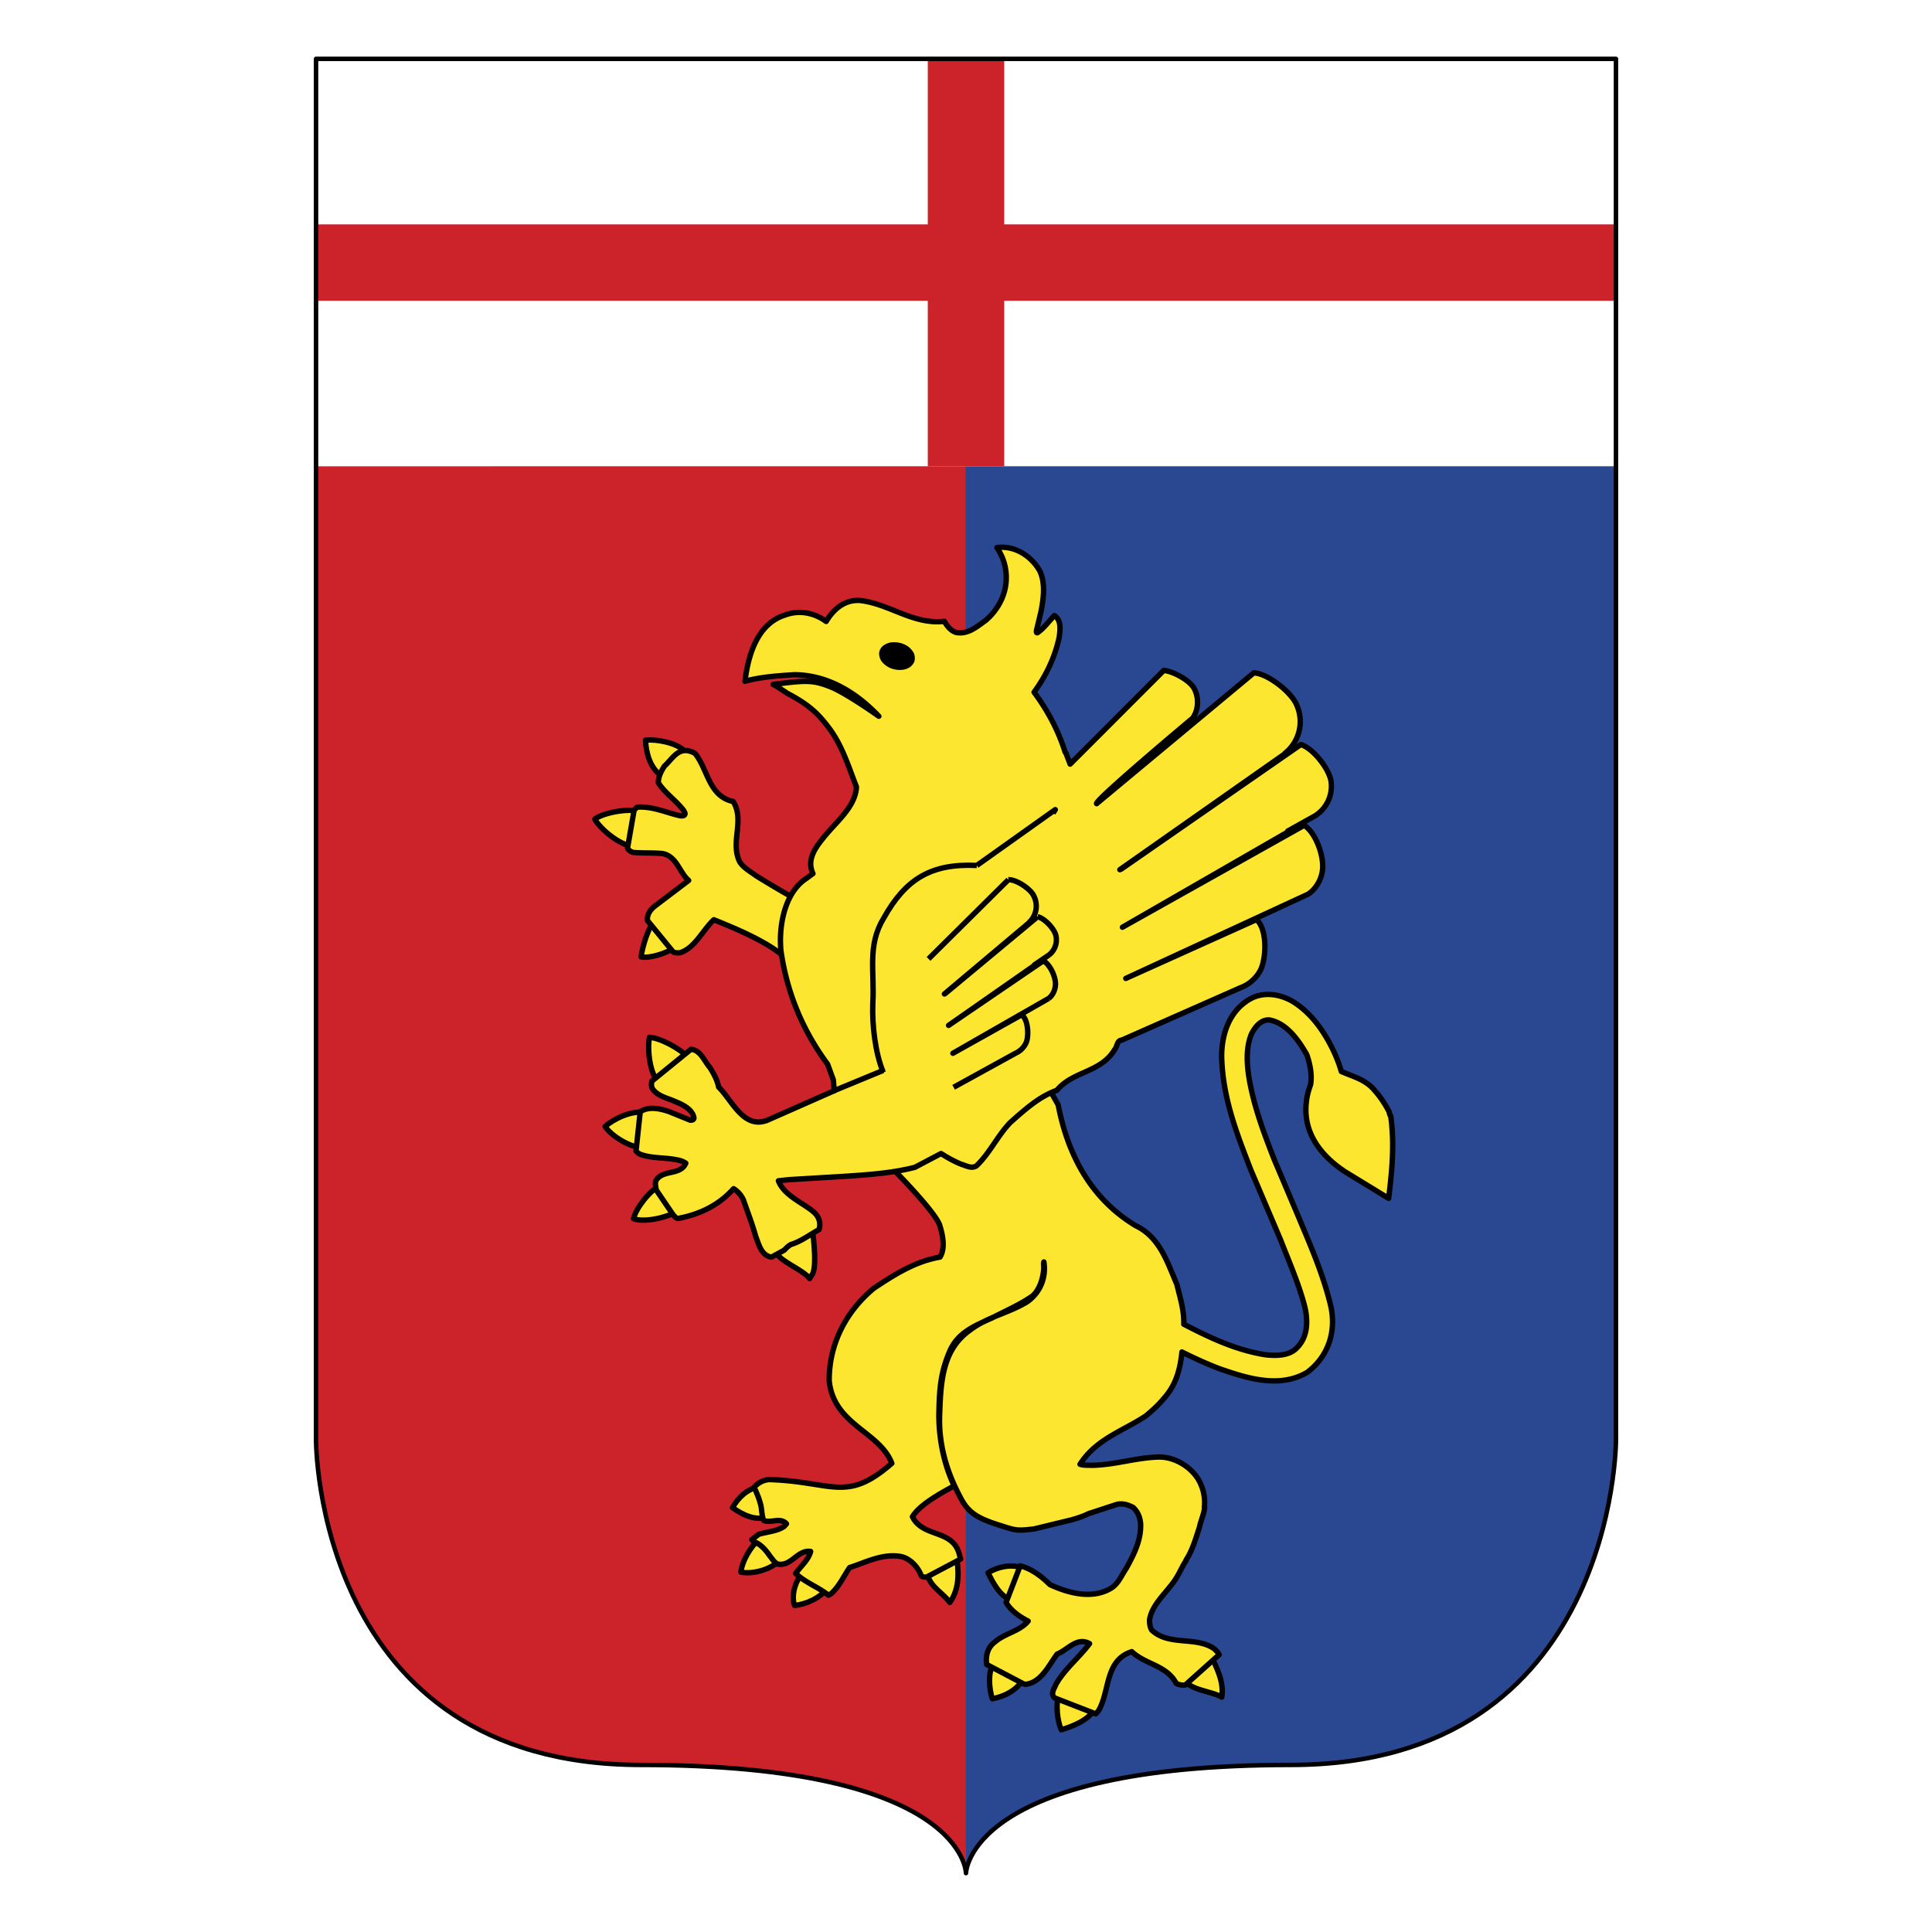
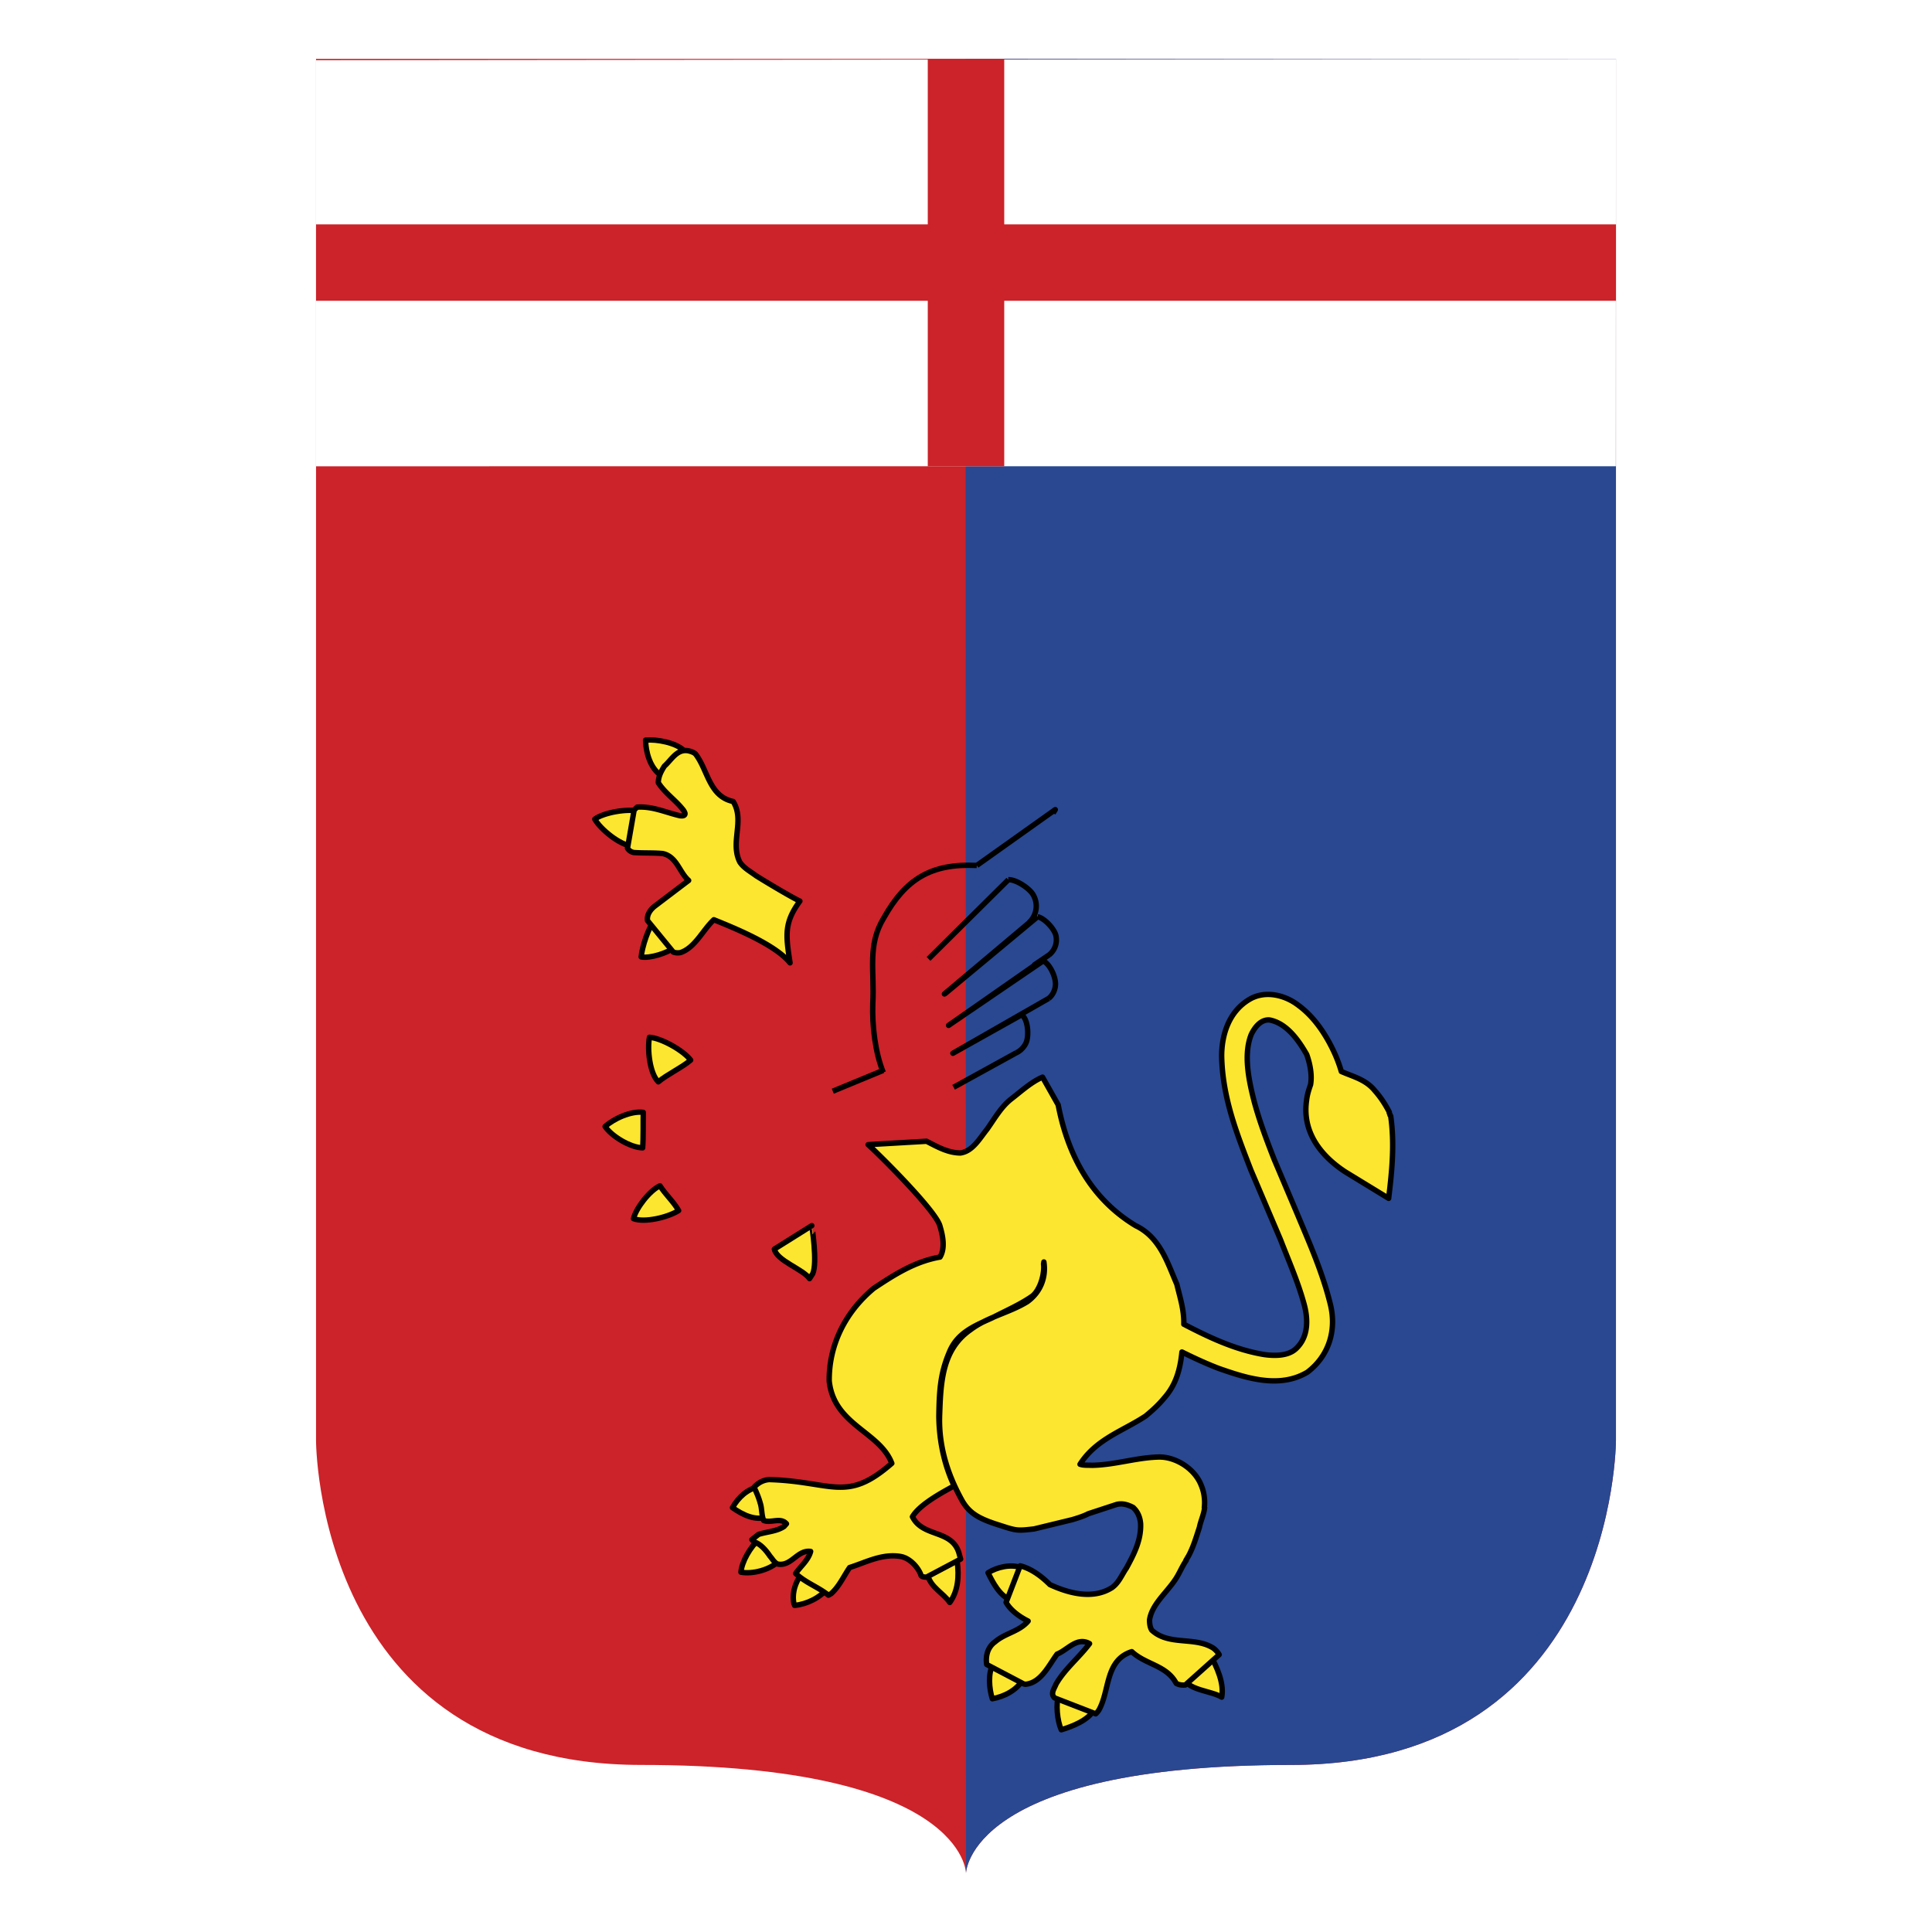
<svg xmlns="http://www.w3.org/2000/svg" width="2500" height="2500" viewBox="0 0 192.756 192.756">
-   <path fill-rule="evenodd" clip-rule="evenodd" fill="#fff" d="M0 0h192.756v192.756H0V0z" />
  <path d="M31.531 5.873h129.693v137.823s0 32.391-32.424 32.391c-32.239 0-32.423 10.799-32.423 10.799s-.081-10.799-32.423-10.799c-32.502 0-32.423-32.391-32.423-32.391V5.873z" fill-rule="evenodd" clip-rule="evenodd" fill="#cc2229" />
  <path d="M96.335 5.873h64.889v137.823s0 32.391-32.424 32.391c-32.239 0-32.423 10.799-32.423 10.799L96.335 5.873z" fill-rule="evenodd" clip-rule="evenodd" fill="#294891" />
  <path fill-rule="evenodd" clip-rule="evenodd" fill="#fff" d="M31.531 6.009l129.694-.136-.014 40.648H31.531V6.009z" />
  <path d="M75.744 148.326c.279 1.004.583 2 .844 3.018-1.271.408-2.472-.203-3.509-.924.586-1.045 1.517-1.889 2.665-2.094zM77.704 155.758c-.899.867-2.619 1.318-3.779 1.1.091-1.072.946-2.52 1.809-3.299l1.97 2.199zM101.914 156.414l-1.047 3.229c-1.129-.414-1.816-1.771-2.289-2.727.901-.572 2.283-.896 3.336-.502zM82.605 158.416c-.753.984-2.109 1.639-3.326 1.756-.111-.211-.127-.535-.133-.812.008-.895.353-1.709.901-2.428l2.558 1.484zM95.504 155.812c.189 1.461.093 2.898-.742 4.068-.635-.924-1.897-1.527-2.168-2.645l2.699-1.43.211.007zM102.088 167.551c-.684 1.113-1.887 1.713-3.084 1.936-.332-1.061-.432-2.527.061-3.445l3.023 1.509zM121.891 169.326c-1.041-.631-3.08-.639-3.822-1.793l.617-.506 2.062-1.891c.637 1.116 1.41 2.8 1.143 4.19zM109.193 170.545c-.625 1.104-2.215 1.707-3.309 2.035-.396-.877-.582-2.607-.24-3.498l3.549 1.463zM68.905 105.766c-.766.688-2.432 1.48-3.223 2.172-.876-.854-1.111-3.295-.885-4.447 1.154.071 3.369 1.296 4.108 2.275zM64.18 110.982c-.027 1.018.02 2.49-.062 3.539-1.229-.029-3.092-1.154-3.744-2.125.845-.777 2.602-1.585 3.806-1.414zM67.708 120.779c-1.093.691-3.406 1.225-4.503.809.253-1.051 1.604-2.814 2.642-3.281.551.877 1.336 1.556 1.861 2.472zM81.083 127.084l-.315.484c-.637-.941-3.284-1.787-3.509-2.943l3.736-2.342c-.001 0 .584 3.717.088 4.801zM68.214 74.86l-2.428 2.383c-.94-.738-1.359-2.232-1.376-3.401 1.115-.104 2.998.251 3.804 1.018zM63.815 80.949l-.721 3.472c-1.229-.083-3.195-1.691-3.751-2.696.892-.663 3.31-1.087 4.472-.776zM67.301 94.53c-.734.557-2.458 1.112-3.33.942.069-.899.75-3.112 1.438-3.782l1.892 2.84z" fill-rule="evenodd" clip-rule="evenodd" fill="#fde62f" stroke="#000" stroke-width=".538" stroke-linejoin="round" stroke-miterlimit="2.613" />
  <path d="M132.49 103.777c.557.988 1.016 2.02 1.334 3.125 1.148.51 2.426.791 3.324 1.891.594.662 1.059 1.385 1.459 2.15-.023.156.082.172.076.314l.068.08c.404 2.848.113 5.584-.205 8.223l-4.324-2.641c-2.514-1.646-4.307-4.033-3.867-7.115.057-.553.221-1.072.402-1.588.168-.98-.061-2.107-.387-3.01-.787-1.385-1.988-3.127-3.717-3.445-.869-.064-1.477.746-1.811 1.439-.811 2.012-.236 4.635.293 6.715.535 1.98 1.25 3.865 1.982 5.74l2.33 5.5c1.219 2.92 2.5 5.795 3.275 8.943.662 2.627-.15 5.188-2.277 6.803-2.795 1.684-6.16.568-8.852-.373-1.244-.477-2.465-1.041-3.67-1.639-.17 1.66-.566 3.242-1.758 4.578-.566.695-1.203 1.264-1.852 1.801-2.244 1.494-4.938 2.285-6.559 4.822.35.123.797.084 1.205.104 2.297-.039 4.367-.768 6.674-.828 1.73-.016 3.609 1.211 4.221 2.846.277.641.389 1.477.303 2.191l.027.023c-.076.684-.387 1.295-.52 1.967-.322.971-.609 1.992-1.125 2.918-.082.113-.133.24-.217.354l.027.021c-.422.609-.666 1.277-1.08 1.893-.889 1.342-2.354 2.498-2.58 4.045 0 .357.045.73.223 1.016 1.725 1.594 4.291.605 6.154 1.803.244.189.434.4.572.641l-3.385 3.031c-.326.021-.635-.008-.902-.168-.967-1.812-3.035-1.854-4.434-3.16-2.688.857-2.174 3.91-3.297 5.857-.09.117-.188.256-.303.346l-4.098-1.588c-.451-.424-.016-.947.139-1.367.861-1.512 2.285-2.641 3.346-4.051-1.266-.703-2.189.635-3.238 1.047-.838 1.133-1.605 2.869-3.166 3.012l-.162-.035-3.697-1.943c-.125-.854.09-1.727.85-2.268 1.002-.863 2.42-1.025 3.285-2.061-.818-.408-1.746-1.055-2.199-1.867l1.406-3.646c1.098.275 2.1 1.014 2.965 1.873 1.824.846 4.266 1.525 6.182.311.697-.48.996-1.301 1.455-1.963.754-1.385 1.477-2.783 1.414-4.424-.057-.643-.283-1.195-.748-1.623-.51-.27-1.1-.457-1.689-.283l-2.768.908c-.49.252-1.066.432-1.625.598l-3.805.924c-1.621.184-1.723.191-3.334-.338-2.195-.678-3.18-1.238-3.934-2.662-1.329-2.434-2.244-5.199-2.154-8.262.119-3.154.164-6.576 3.069-8.6 1.706-1.299 3.883-1.699 5.686-2.812 1.293-.932 1.893-2.406 1.65-3.963l-.031.199c.115.977-.328 2.553-1.111 3.195-1.225.865-2.699 1.492-4.014 2.182-1.82.824-3.516 1.496-4.297 3.473-.91 2.148-.983 3.912-1.024 6.33.028 2.498.551 4.904 1.526 6.957-1.124.621-3.439 1.842-4.163 3.082 1.026 2.066 3.89 1.254 4.629 3.574l.18.65-3.429 1.814c-.207-.037-.525-.01-.557-.297-.329-.797-1.137-1.637-2.03-1.781-1.839-.295-3.444.598-5.058 1.107-.596.871-1.016 1.852-1.833 2.6l-.282.16c-1.119-.875-2.197-1.186-3.269-2.164.48-.713 1.263-1.312 1.494-2.201-1.33-.188-1.915 1.521-3.281 1.26-.345-.137-.532-.514-.772-.783-.381-.559-.921-1.225-1.605-1.436l-.205-.219.67-.525c.846-.266 1.817-.295 2.545-.789l.235-.268c-.595-.68-1.562-.029-2.273-.33-.225-.529-.161-1.207-.351-1.756-.147-.549-.376-1.059-.605-1.562.243-.262.727-.705 1.512-.762 6.353.197 7.681 2.354 12.228-1.621-1.209-3.178-5.78-3.812-6.245-8.213-.034-3.559 1.57-6.854 4.444-9.248 2.04-1.354 4.094-2.68 6.609-3.115.555-.91.269-2.211-.033-3.188-.544-1.572-5.83-6.85-7.136-8.031l5.824-.338c1.078.553 2.137 1.162 3.382 1.17 1.213-.166 1.904-1.43 2.643-2.35.754-1.051 1.418-2.273 2.471-3.074.998-.771 1.939-1.648 3.08-2.143l1.561 2.766c.932 4.871 3.189 9.312 7.727 12.053 2.434 1.16 3.164 3.678 4.113 5.85.305 1.291.73 2.561.693 3.98 2.572 1.34 5.184 2.566 8.035 3.031 1.049.143 2.432.156 3.213-.639 1.227-1.197 1.164-2.984.713-4.535-.609-2.184-1.51-4.211-2.314-6.291l-2.951-6.936c-1.381-3.582-2.838-7.207-2.92-11.389.008-2.156.734-4.414 2.725-5.621 1.557-.955 3.553-.496 4.92.555 1.322.97 2.255 2.251 2.96 3.487zM69.375 75.205c1.255 1.584 1.353 4.249 3.771 4.759 1.19 1.904-.329 4.063.665 6.04.372.584 1.063.948 1.612 1.362.841.53 3.5 2.128 4.381 2.538-1.586 2.165-1.408 3.396-.981 6.161-1.446-1.801-5.443-3.432-7.604-4.302-1.127 1.06-1.86 2.769-3.302 3.27a1.3 1.3 0 0 1-.744-.045l-2.569-3.139c-.088-.583.281-1.09.725-1.444l3.377-2.562c-.95-.848-1.17-2.368-2.578-2.683-.945-.09-1.939-.034-2.895-.104a.949.949 0 0 1-.629-.425l.664-3.816.297-.285c1.551-.104 2.865.538 4.28.858.137.013.349.037.449-.076.123-.147-.014-.307-.075-.437-.734-.989-1.893-1.75-2.538-2.784.001-.617.282-1.141.607-1.655.727-.648 1.266-1.743 2.394-1.527.246.057.481.13.693.296z" fill-rule="evenodd" clip-rule="evenodd" fill="#fde62f" stroke="#000" stroke-width=".538" stroke-linejoin="round" stroke-miterlimit="2.613" />
-   <path d="M83.141 107.734l-.572-1.564c-2.434-3.291-4.031-7.021-4.649-11.26-.241-2.338.284-5.52 2.222-7.05l.966-.701c-.593-1.278.097-2.411.96-3.466 1.268-1.651 3.256-3.1 3.383-5.175-.794-2.031-1.424-4.145-2.749-5.896-1.082-1.427-1.959-2.296-4.156-3.454-.828-.542-1.007-.685-1.413-.884 3.253-.408 3.929-.472 5.731.243 1.56.618 4.816 2.933 4.816 2.933-2.317-2.452-5.183-4.117-8.416-4.143-1.667.108-3.402.223-4.938.653.31-2.522 1.188-5.728 3.997-6.608 1.427-.531 2.94-.22 4.101.64.742-1.242 1.862-2.184 3.356-2.093 2.938.311 5.3 2.433 8.445 2.083.251.471.687 1.006 1.246 1.123 1.161.169 2.012-.613 2.866-1.211 1.822-1.57 2.561-3.926 1.703-6.186a6.176 6.176 0 0 0-.576-1.083c1.754-.251 3.447.845 4.273 2.325.59 1.236.373 2.776.131 4.029l-.469 1.963c.012.066-.014.204.102.176.635-.431 1.135-1.128 1.688-1.712.729.442.584 1.47.486 2.175-.422 1.953-1.268 3.77-2.506 5.468 1.357 1.828 2.418 3.811 3.102 5.987l.066.056.432 1.133 9.336-9.343c.918.067 2.648.996 3.057 1.841.473.889.412 2.126-.176 2.923 0 0-9.814 8.213-9.576 8.525l15.682-13.05c1.367.053 3.707 1.888 4.256 3.151a4.062 4.062 0 0 1-.83 4.595l-.32.286.061-.005-16.531 11.609.143-.062 17.914-12.423c1.229.374 2.83 2.435 3.012 3.669.186 1.357-.404 2.648-1.539 3.412l-2.775 1.548.125.026-16.623 9.572 18.135-10.167c1.158.749 1.969 3.02 1.832 4.418-.107.939-.604 1.894-1.449 2.455l-18.182 8.402 13.037-5.869c.988.862.979 3.259.596 4.518-.258 1.002-1.201 1.922-2.146 2.258l-11.896 5.252c-.49.031-.43.654-.717.963-1.373 2.283-4.15 2.107-5.752 4.039-1.775.635-3.209 1.938-4.65 3.215-1.295 1.352-2.012 3.012-3.359 4.311-.483.338-1.049-.006-1.53-.148-.696-.279-1.365-.658-2.017-1.068l-2.605 1.373c-2.249.584-4.762.754-7.184.912l-5.361.32-1.075.117c.562 1.43 2.248 2.09 3.409 3.018.515.393.804.945.697 1.615l-.053.236c-.924.5-1.761 1.16-2.782 1.477-.267.127-.48.355-.701.578l-1.259.689c-1.032-.162-1.251-1.264-1.573-2.055-.345-1.258-.813-2.449-1.234-3.662a2.612 2.612 0 0 0-.973-1.111c-1.478 1.65-3.348 2.541-5.464 2.955-.241.064-.417-.191-.559-.334l-1.685-2.477c-.06-.334-.19-.771.031-1.062.734-.988 2.369-.404 2.904-1.621-.369-.275-.825-.328-1.269-.406-1.094-.164-2.253-.1-3.274-.49a1.08 1.08 0 0 1-.423-.332l.422-3.906c.844-.578 2.008-.311 2.872-.018l2.097.852c.162.018.369-.014.389-.205-.136-.926-1.232-1.391-1.986-1.699-.75-.33-1.66-.496-2.169-1.252-.107-.232-.1-.496-.04-.736l3.902-3.176c.971.094 1.318 1.18 1.886 1.82.38.607.725 1.23.875 1.955 1.334 1.295 2.475 4.25 4.876 3.295l6.656-2.936-.093-1.088z" fill-rule="evenodd" clip-rule="evenodd" fill="#fde62f" stroke="#000" stroke-width=".538" stroke-linejoin="round" stroke-miterlimit="2.613" />
  <path d="M105.064 81.125l.221-.348-7.83 5.569m0 0c-4.579-.218-7.109 1.365-9.282 5.245-1.671 2.74-.905 5.302-1.092 8.511-.083 2.219.246 4.947 1.045 6.896" fill="none" stroke="#000" stroke-width=".538" stroke-linejoin="round" stroke-miterlimit="2.613" />
-   <path d="M90.925 65.264c-.41-.729-1.235-1.001-2.041-.906-.368.094-.789.285-.888.706-.058.251.027.521.15.726.391.526.992.776 1.609.784.481.001.95-.145 1.182-.584.112-.22.081-.5-.012-.726z" fill-rule="evenodd" clip-rule="evenodd" stroke="#000" stroke-width=".538" stroke-linejoin="round" stroke-miterlimit="2.613" />
  <path d="M92.641 95.669l7.966-7.9m0 0c.752-.037 2.123.856 2.484 1.522a2.233 2.233 0 0 1-.236 2.557m0 0l-.162.173.033-.006-8.5 7.153.076-.041 9.22-7.665m-.001 0c.689.146 1.666 1.2 1.824 1.867a1.922 1.922 0 0 1-.678 1.943m.001-.001l-1.447.981.07.009-8.649 6.041 9.45-6.44m0 0c.668.356 1.223 1.56 1.215 2.333-.014.521-.24 1.068-.676 1.414m0 0l-9.559 5.475 6.862-3.84m0 0c.582.426.691 1.74.543 2.447-.094.561-.566 1.111-1.068 1.34m-.001 0l-6.266 3.447m-7.03-1.683l-5.024 2.076" fill="none" stroke="#000" stroke-width=".538" stroke-linejoin="round" stroke-miterlimit="2.613" />
  <path fill="#cc2229" d="M100.193 5.873v16.513h61.032v7.621h-61.032v16.514h-7.629V30.007H31.531v-7.621h61.033V5.873h7.629z" />
-   <path d="M161.225 143.695V5.873H31.531v137.823s-.079 32.391 32.423 32.391c32.343 0 32.423 10.799 32.423 10.799s.184-10.799 32.423-10.799c32.425-.001 32.425-32.392 32.425-32.392z" fill="none" stroke="#000" stroke-width=".448" stroke-linecap="round" stroke-linejoin="round" stroke-miterlimit="2.613" />
</svg>